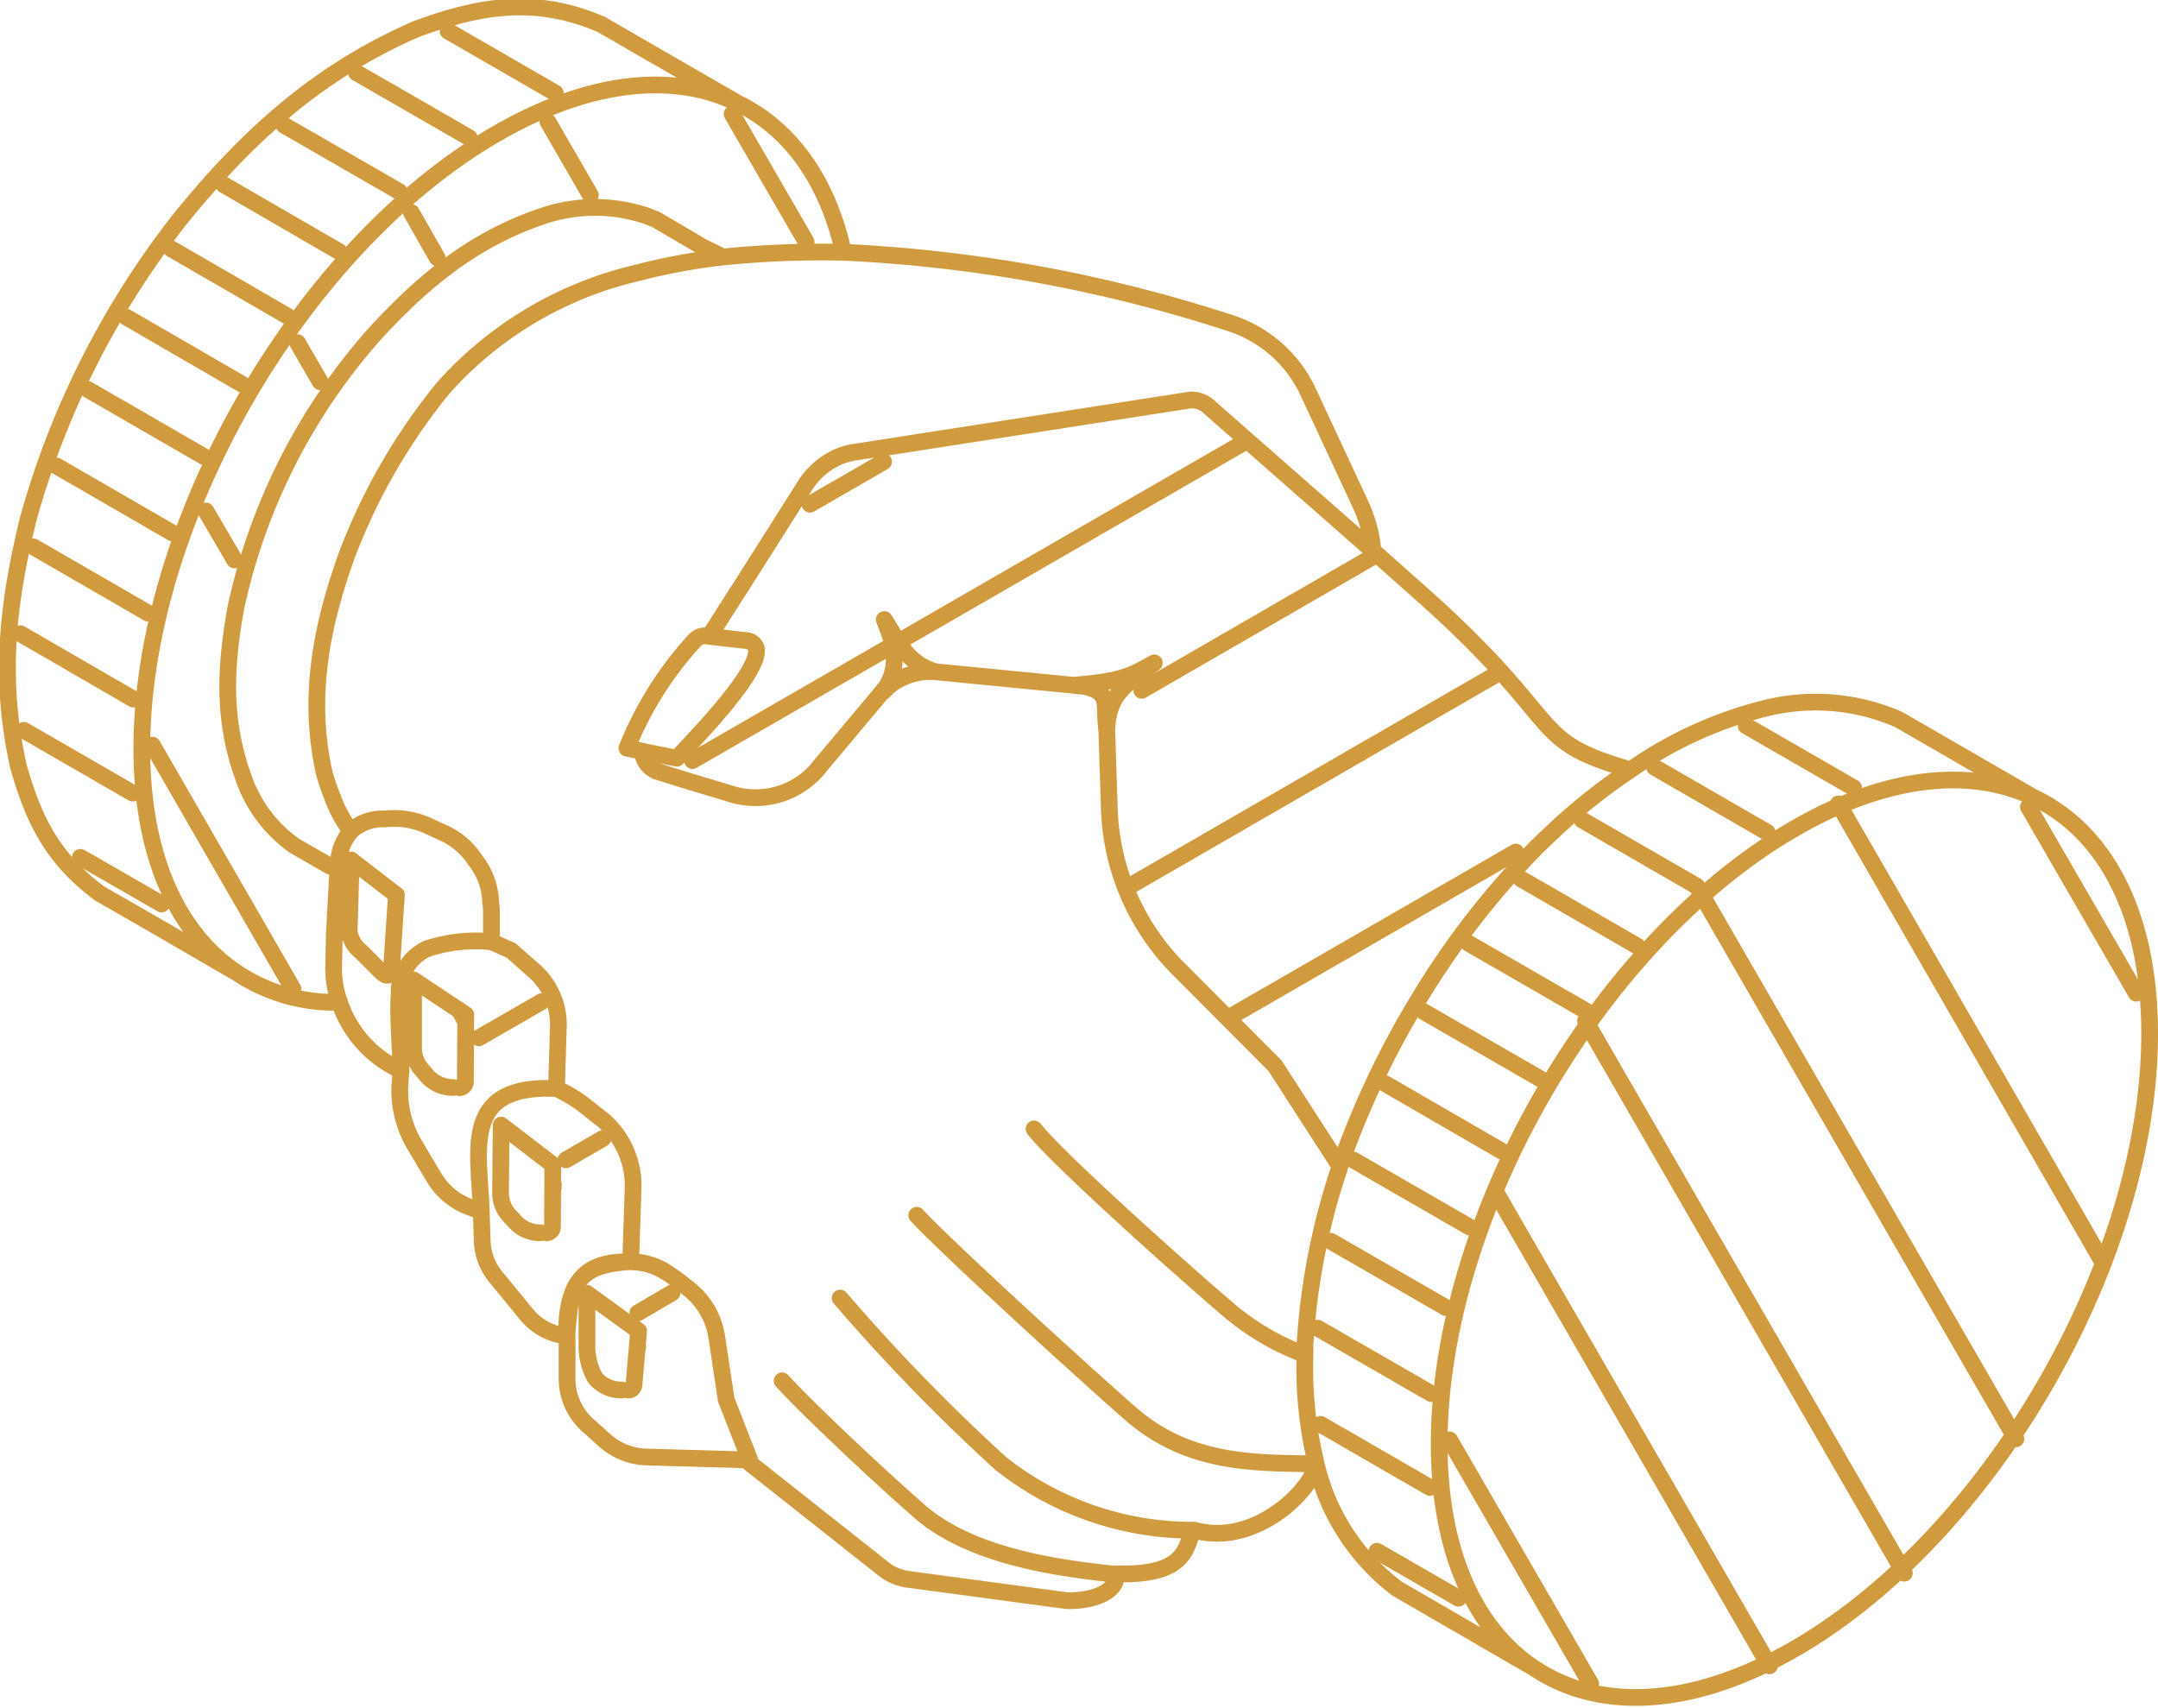
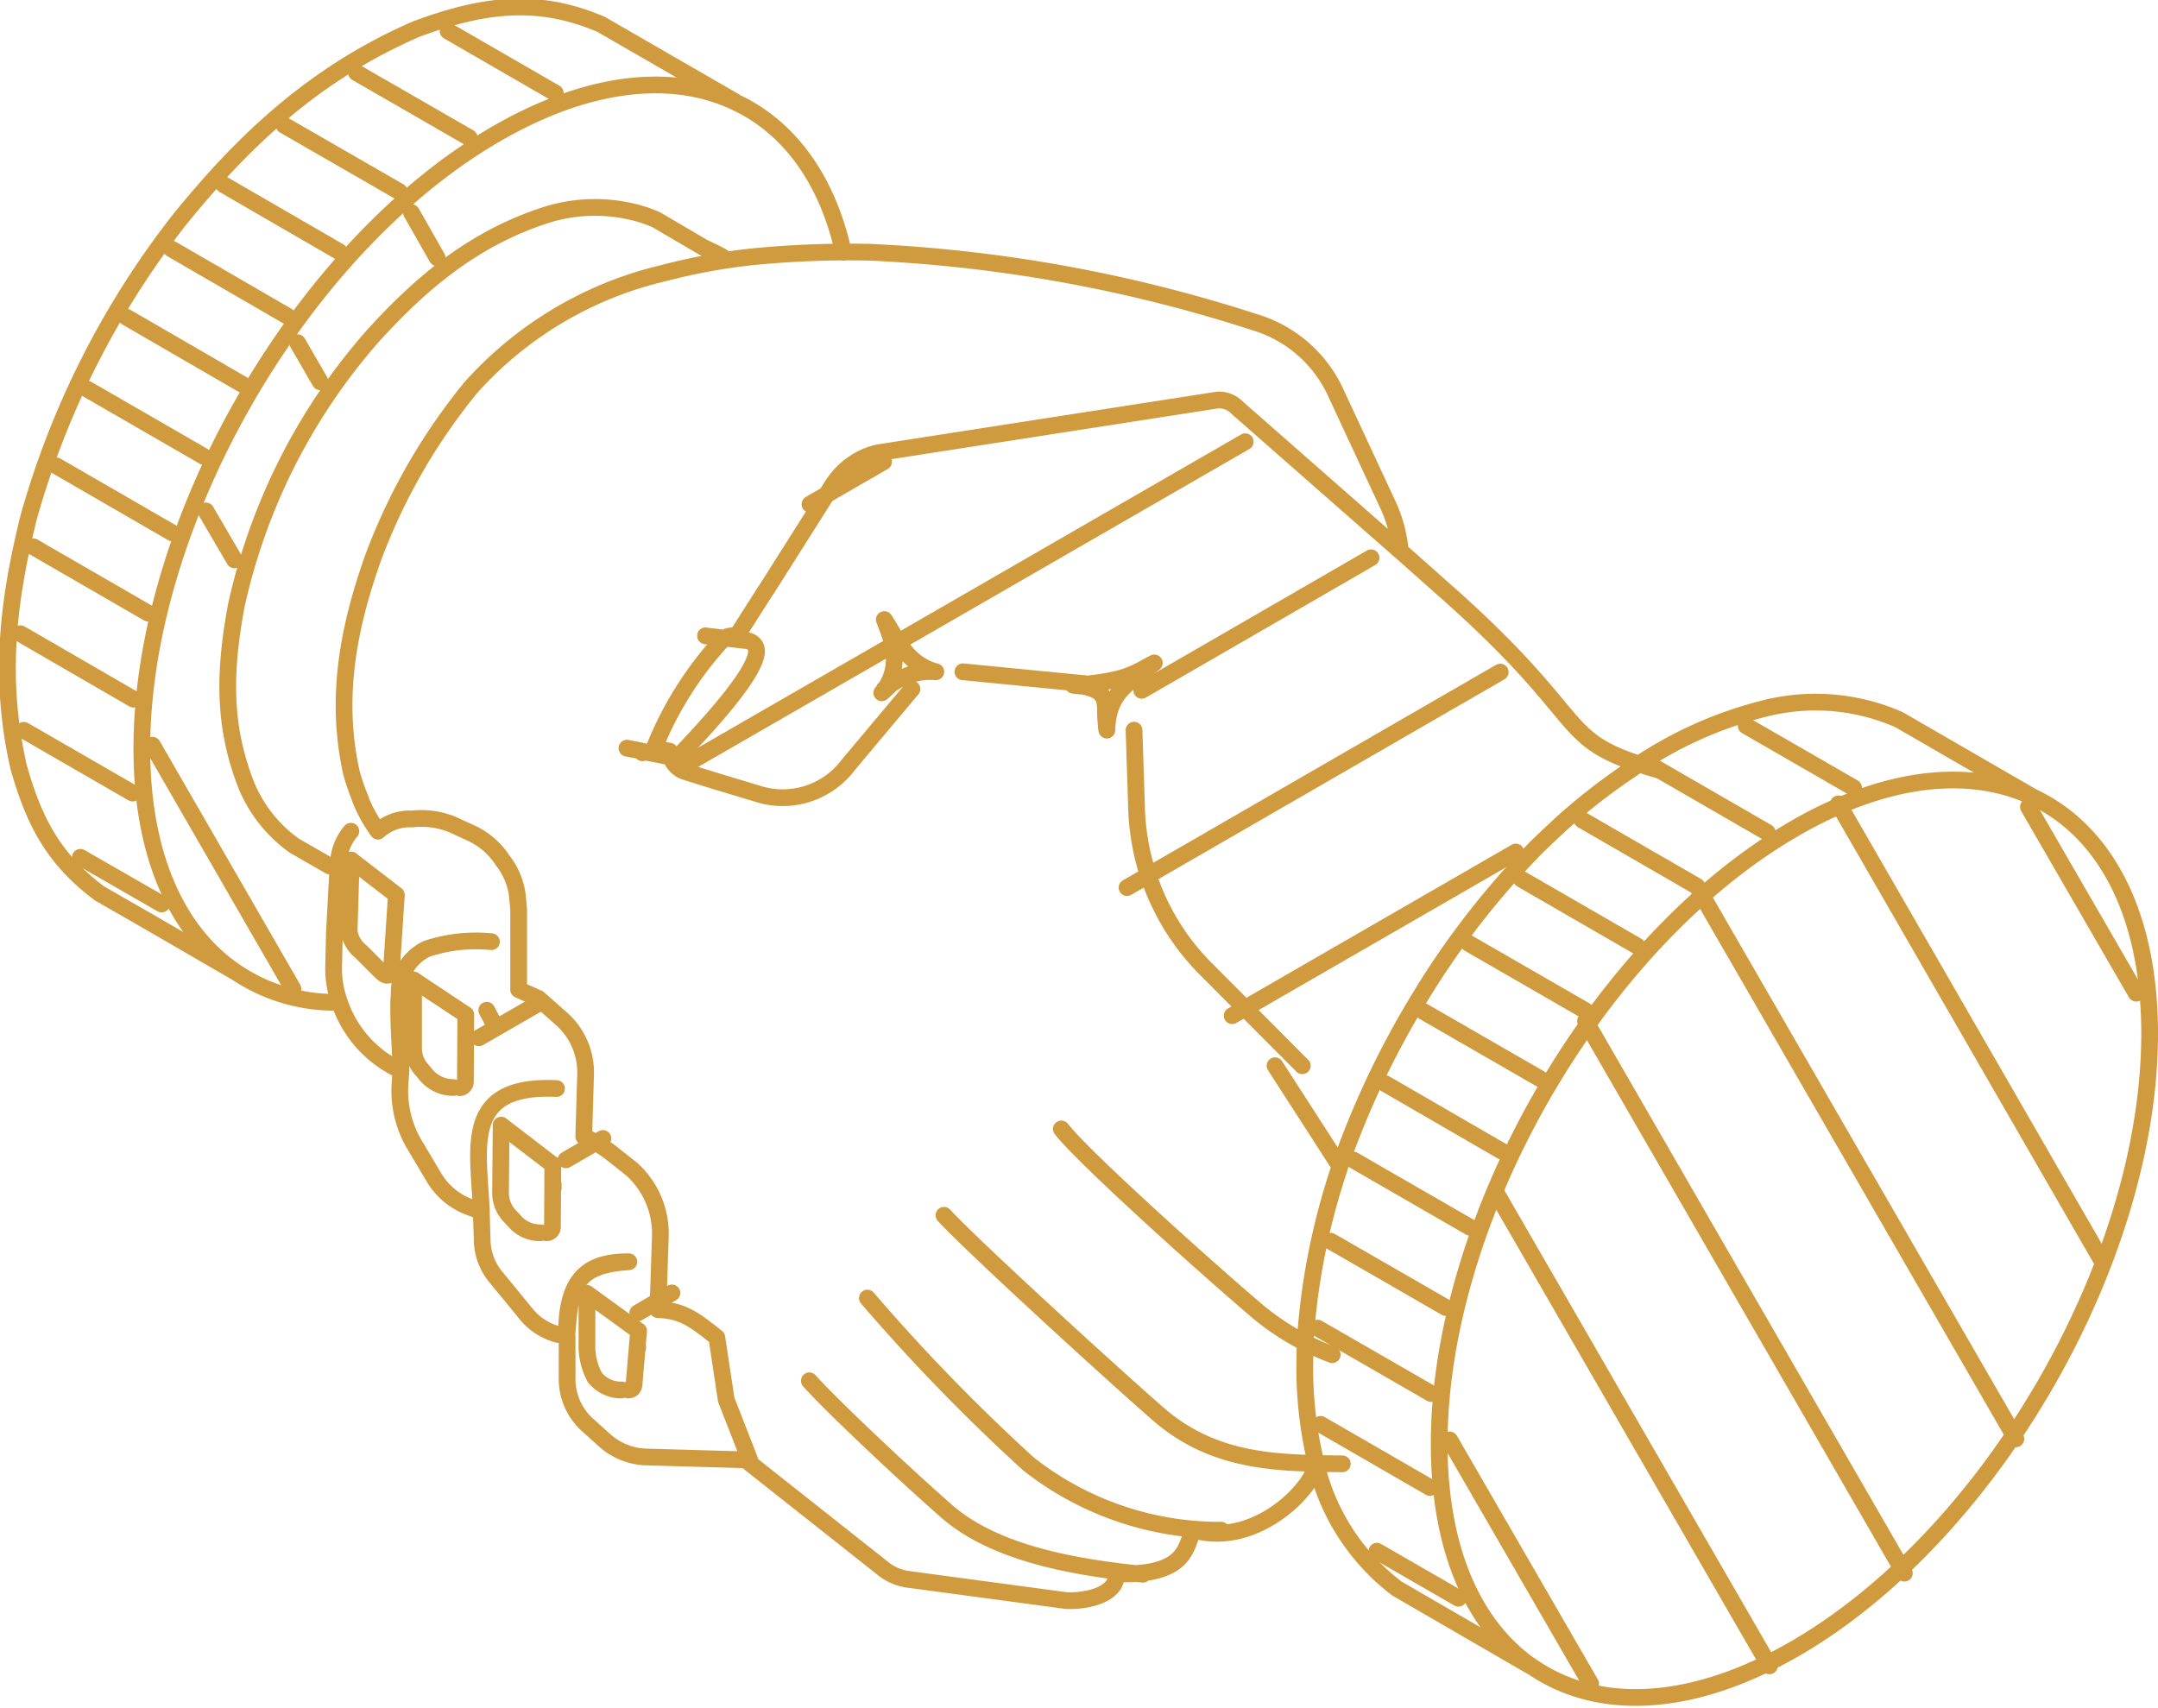
<svg xmlns="http://www.w3.org/2000/svg" width="128.935" height="102.04" viewBox="0 0 128.935 102.04">
  <defs>
    <style>.a,.b{fill:none;stroke:#d09b3e;stroke-linecap:round;}.a{stroke-linejoin:round;fill-rule:evenodd;}.b{stroke-miterlimit:10;}</style>
  </defs>
  <g transform="translate(0.446 0.419)">
-     <path class="a" d="M1929.56,2392.173c.887-1.575.03-3.213-.2-3.89.731,1.078,1.29,2.632,3.077,3.12a3.987,3.987,0,0,0-2.7.771c-.073.064-.148.138-.253.223l-.021.032a2.954,2.954,0,0,1-.254.232v0a.792.792,0,0,0,.148-.211v-.011l.032-.01a1.5,1.5,0,0,0,.171-.255Zm15.932-1.3c-1.3,1.131-2.759,1.555-2.835,4.018a1.028,1.028,0,0,1-.031-.307c-.169-1.195.286-1.924-1.227-2.284a1.735,1.735,0,0,0-.253-.041,4.244,4.244,0,0,1-.5-.054c3.161-.233,3.616-.687,4.843-1.332Zm38.26,58.918c11.714-6.766,21.208-23.215,21.208-36.759,0-7.178-2.664-12.094-6.935-14.124l-.021-.011c-3.776-1.776-8.776-1.3-14.252,1.871-11.736,6.768-21.239,23.238-21.239,36.781,0,6.121,1.935,10.583,5.148,13.024.105.086.233.17.36.254,3.87,2.706,9.473,2.569,15.731-1.037Zm-101.294-45.154c-2.737-2.051-3.89-4.271-4.82-7.537-1.183-5.222-.677-9.769.6-14.928a51.372,51.372,0,0,1,8.946-17.7c4-4.968,8.3-8.912,14.23-11.482,3.87-1.427,7.158-1.933,11.027-.274m0,0,7.97,4.6v.02m-23.6,53.814a10.518,10.518,0,0,1-6.312-1.882c-3.414-2.368-5.5-6.935-5.5-13.268,0-13.522,9.494-30.015,21.228-36.77,5.456-3.14,10.415-3.648,14.177-1.894,3.194,1.459,5.53,4.558,6.513,9m-30.69,36.676-2.1-1.206m0,0a8.293,8.293,0,0,1-3.046-4.05c-1.258-3.468-1.109-6.629-.453-10.234a36.119,36.119,0,0,1,8.193-16.206c2.992-3.29,6.132-5.879,10.435-7.243a9.7,9.7,0,0,1,5.9.085m0,0,.56.222,2.833,1.661m0,0c.4.2.8.369,1.153.581m-4.748,29.549c-.022.032-.022.053-.043.074m-.285,35.544v-.031m-5.044-9.515v-.212m43.124-7.085,3.87,6m0,0c0,.022-.02.075-.02.107a40.767,40.767,0,0,0-2.062,10.583m0,0v.57m0,0a24.239,24.239,0,0,0,.645,6.417m0,0-.021.022v.073m0,0c.128,1.11-3.341,5.075-7.263,3.977-.551.823-.2,2.758-4.674,2.61m0,0v.022m0,0c.18.824-.93,1.606-2.9,1.586m0,0-9.366-1.259m0,0a3.1,3.1,0,0,1-1.713-.729m0,0-8.14-6.438m.253,0-1.4-3.584-.562-3.722m0,0a4.517,4.517,0,0,0-1.628-2.864c-1.363-1.078-2.04-1.608-3.52-1.66m0,0,.148-4.452m0,0a5.187,5.187,0,0,0-1.712-3.943m0,0-1.28-1.014m0,0a8.973,8.973,0,0,0-1.586-.941m0,0,.106-3.573m0,0a4.3,4.3,0,0,0-1.533-3.543m0,0-1.279-1.131-1.184-.527V2405.6l-.053-.581m0,0a4.205,4.205,0,0,0-.9-2.336,4.436,4.436,0,0,0-1.935-1.661m0,0-.984-.454m0,0a4.9,4.9,0,0,0-2.5-.369,2.793,2.793,0,0,0-2.029.729,8.566,8.566,0,0,1-1.057-1.914v-.032a12.788,12.788,0,0,1-.529-1.534c-1-4.471-.2-8.668,1.311-12.907a35.771,35.771,0,0,1,5.825-10.128,22.289,22.289,0,0,1,11.461-6.82,36.159,36.159,0,0,1,5.2-.972,58.246,58.246,0,0,1,7.22-.286,87.372,87.372,0,0,1,22.942,4.177,7.778,7.778,0,0,1,4.874,4.271m0,0,3.1,6.661m0,0a8.319,8.319,0,0,1,.729,2.738m0,0-9.726-8.542m0,0a1.534,1.534,0,0,0-1.183-.477m0,0-20.2,3.14m0,0a3.994,3.994,0,0,0-.782.232,4.525,4.525,0,0,0-2.115,1.851m0,0-3.869,6.11-.021.022-1.766,2.77m-.223-.032a.832.832,0,0,0-.676.307,21.1,21.1,0,0,0-4.017,6.406m0,0,.93.18m0,0c-.032.021-.032.053,0,.1a.6.6,0,0,0,.073.274,1.342,1.342,0,0,0,.879.856m0,0,1.7.529,2.844.857m0,0a4.9,4.9,0,0,0,5.181-1.809m0,0,3.795-4.524m3.045-1.026h.023l8.193.8m2.008,2.686.148,4.578m0,0a14.211,14.211,0,0,0,4.272,9.821m0,0,5.634,5.656m-48.356-2.61-.371-.708m54.584-27.447,2.463,2.188m0,0c9.325,8.194,6.556,9.072,12.921,10.89m-26.093,45.44a18.439,18.439,0,0,1-11.513-3.965,113.222,113.222,0,0,1-9.621-9.906m28.376,9.906c-3.721-.054-7.591,0-11.016-2.992-3.088-2.7-11.155-10.086-12.782-11.861m7.01-5.16c1.259,1.627,8.034,7.739,11.586,10.784a15.287,15.287,0,0,0,4.6,2.706m-11.313,13.121c-3.847-.392-8.8-1.175-11.766-3.8-2.506-2.2-6.788-6.226-8.162-7.76M1998,2398.9c-.033-.01-.052-.021-.052-.032m0,0-7.972-4.608m0,0a12.389,12.389,0,0,0-7.962-.677,24.139,24.139,0,0,0-8.065,3.679,35.413,35.413,0,0,0-3.554,2.707c-.623.527-1.4,1.278-2.009,1.86a48.918,48.918,0,0,0-7.04,9.05,52.4,52.4,0,0,0-4.769,10.075m-1.438,17.677a13.061,13.061,0,0,0,4.854,7.559m0,0,8.024,4.651v-.01m-67.536-35.607c-.053-1.828-.2-3.361-.106-4.546m20.69,27.816-5.962-.169m0,0a3.908,3.908,0,0,1-2.464-1.006m0,0-.973-.877m0,0a3.7,3.7,0,0,1-1.258-2.843m0,0v-2.316m0,0v-.126m-.529-.149a3.637,3.637,0,0,1-1.957-1.278m0,0-1.733-2.115m0,0a3.548,3.548,0,0,1-.856-2.283m0,0-.053-1.681-.624-.233m0,0a4.138,4.138,0,0,1-2.188-1.776m0,0-1.08-1.818m0,0a6.331,6.331,0,0,1-.962-3.817m0,0,.053-.782m0,0a6.882,6.882,0,0,1-3.668-4.07,5.967,5.967,0,0,1-.348-2.283m0,0,.041-1.883.2-3.7.032-.274m0,0a3.208,3.208,0,0,1,.751-2.083m.021,1.723,2.7,2.083-.307,4.651m0,0c0,.116-.148.148-.274.148-.107.011-.348-.222-.424-.3m0,0-1.109-1.11m0,0a1.907,1.907,0,0,1-.709-1.215m0,0,.127-4.261m3.722,7.167,3.12,2.073-.023,4.007m0,0a.327.327,0,0,1-.105.252.363.363,0,0,1-.244.107m-.38-.011a2.105,2.105,0,0,1-1.587-.72m0,0-.273-.326m0,0a1.932,1.932,0,0,1-.508-1.4m0,0v-3.987m5.234,8.681,3.086,2.368-.021,3.711m0,0a.343.343,0,0,1-.107.253.36.36,0,0,1-.254.1m-.37,0a1.991,1.991,0,0,1-1.554-.72m0,0-.307-.326m0,0a2,2,0,0,1-.509-1.4m0,0,.034-3.985m5.126,10.053,3.088,2.243-.275,3.213m0,0a.326.326,0,0,1-.349.317m-.4,0a2,2,0,0,1-1.565-.719m0,0-.021-.021m0,0a3.945,3.945,0,0,1-.476-2.009m0,0v-3.024m-11.111-13.331c-.053-1.828-.2-3.361-.106-4.546a2.875,2.875,0,0,1,1.661-2.717,9.331,9.331,0,0,1,3.848-.421m11.08-10.964-2.008-.4-.043-.021-.93-.18m4.693-6.714.223.032,2.22.253m0,0a.692.692,0,0,1,.528.318c.718,1.184-3.848,5.782-4.683,6.713m-11.682,27.074c-.148-3.774-1.185-7.591,4.492-7.336m.6,14.97c-.075-3.584,1.215-4.631,3.721-4.619-3.468.221-3.489,1.691-3.721,4.619Zm-19.876-22.011v.021l-5.1-2.959-2.951-1.693" transform="translate(-1876.971 -2351.679)" />
+     <path class="a" d="M1929.56,2392.173c.887-1.575.03-3.213-.2-3.89.731,1.078,1.29,2.632,3.077,3.12a3.987,3.987,0,0,0-2.7.771c-.073.064-.148.138-.253.223l-.021.032a2.954,2.954,0,0,1-.254.232v0a.792.792,0,0,0,.148-.211v-.011l.032-.01a1.5,1.5,0,0,0,.171-.255Zm15.932-1.3c-1.3,1.131-2.759,1.555-2.835,4.018a1.028,1.028,0,0,1-.031-.307c-.169-1.195.286-1.924-1.227-2.284a1.735,1.735,0,0,0-.253-.041,4.244,4.244,0,0,1-.5-.054c3.161-.233,3.616-.687,4.843-1.332Zm38.26,58.918c11.714-6.766,21.208-23.215,21.208-36.759,0-7.178-2.664-12.094-6.935-14.124l-.021-.011c-3.776-1.776-8.776-1.3-14.252,1.871-11.736,6.768-21.239,23.238-21.239,36.781,0,6.121,1.935,10.583,5.148,13.024.105.086.233.17.36.254,3.87,2.706,9.473,2.569,15.731-1.037Zm-101.294-45.154c-2.737-2.051-3.89-4.271-4.82-7.537-1.183-5.222-.677-9.769.6-14.928a51.372,51.372,0,0,1,8.946-17.7c4-4.968,8.3-8.912,14.23-11.482,3.87-1.427,7.158-1.933,11.027-.274m0,0,7.97,4.6v.02m-23.6,53.814a10.518,10.518,0,0,1-6.312-1.882c-3.414-2.368-5.5-6.935-5.5-13.268,0-13.522,9.494-30.015,21.228-36.77,5.456-3.14,10.415-3.648,14.177-1.894,3.194,1.459,5.53,4.558,6.513,9m-30.69,36.676-2.1-1.206m0,0a8.293,8.293,0,0,1-3.046-4.05c-1.258-3.468-1.109-6.629-.453-10.234a36.119,36.119,0,0,1,8.193-16.206c2.992-3.29,6.132-5.879,10.435-7.243a9.7,9.7,0,0,1,5.9.085m0,0,.56.222,2.833,1.661m0,0c.4.2.8.369,1.153.581m-4.748,29.549c-.022.032-.022.053-.043.074m-.285,35.544v-.031m-5.044-9.515v-.212m43.124-7.085,3.87,6m0,0c0,.022-.02.075-.02.107a40.767,40.767,0,0,0-2.062,10.583m0,0v.57m0,0a24.239,24.239,0,0,0,.645,6.417m0,0-.021.022v.073m0,0c.128,1.11-3.341,5.075-7.263,3.977-.551.823-.2,2.758-4.674,2.61m0,0v.022m0,0c.18.824-.93,1.606-2.9,1.586m0,0-9.366-1.259m0,0a3.1,3.1,0,0,1-1.713-.729m0,0-8.14-6.438m.253,0-1.4-3.584-.562-3.722m0,0c-1.363-1.078-2.04-1.608-3.52-1.66m0,0,.148-4.452m0,0a5.187,5.187,0,0,0-1.712-3.943m0,0-1.28-1.014m0,0a8.973,8.973,0,0,0-1.586-.941m0,0,.106-3.573m0,0a4.3,4.3,0,0,0-1.533-3.543m0,0-1.279-1.131-1.184-.527V2405.6l-.053-.581m0,0a4.205,4.205,0,0,0-.9-2.336,4.436,4.436,0,0,0-1.935-1.661m0,0-.984-.454m0,0a4.9,4.9,0,0,0-2.5-.369,2.793,2.793,0,0,0-2.029.729,8.566,8.566,0,0,1-1.057-1.914v-.032a12.788,12.788,0,0,1-.529-1.534c-1-4.471-.2-8.668,1.311-12.907a35.771,35.771,0,0,1,5.825-10.128,22.289,22.289,0,0,1,11.461-6.82,36.159,36.159,0,0,1,5.2-.972,58.246,58.246,0,0,1,7.22-.286,87.372,87.372,0,0,1,22.942,4.177,7.778,7.778,0,0,1,4.874,4.271m0,0,3.1,6.661m0,0a8.319,8.319,0,0,1,.729,2.738m0,0-9.726-8.542m0,0a1.534,1.534,0,0,0-1.183-.477m0,0-20.2,3.14m0,0a3.994,3.994,0,0,0-.782.232,4.525,4.525,0,0,0-2.115,1.851m0,0-3.869,6.11-.021.022-1.766,2.77m-.223-.032a.832.832,0,0,0-.676.307,21.1,21.1,0,0,0-4.017,6.406m0,0,.93.18m0,0c-.032.021-.032.053,0,.1a.6.6,0,0,0,.073.274,1.342,1.342,0,0,0,.879.856m0,0,1.7.529,2.844.857m0,0a4.9,4.9,0,0,0,5.181-1.809m0,0,3.795-4.524m3.045-1.026h.023l8.193.8m2.008,2.686.148,4.578m0,0a14.211,14.211,0,0,0,4.272,9.821m0,0,5.634,5.656m-48.356-2.61-.371-.708m54.584-27.447,2.463,2.188m0,0c9.325,8.194,6.556,9.072,12.921,10.89m-26.093,45.44a18.439,18.439,0,0,1-11.513-3.965,113.222,113.222,0,0,1-9.621-9.906m28.376,9.906c-3.721-.054-7.591,0-11.016-2.992-3.088-2.7-11.155-10.086-12.782-11.861m7.01-5.16c1.259,1.627,8.034,7.739,11.586,10.784a15.287,15.287,0,0,0,4.6,2.706m-11.313,13.121c-3.847-.392-8.8-1.175-11.766-3.8-2.506-2.2-6.788-6.226-8.162-7.76M1998,2398.9c-.033-.01-.052-.021-.052-.032m0,0-7.972-4.608m0,0a12.389,12.389,0,0,0-7.962-.677,24.139,24.139,0,0,0-8.065,3.679,35.413,35.413,0,0,0-3.554,2.707c-.623.527-1.4,1.278-2.009,1.86a48.918,48.918,0,0,0-7.04,9.05,52.4,52.4,0,0,0-4.769,10.075m-1.438,17.677a13.061,13.061,0,0,0,4.854,7.559m0,0,8.024,4.651v-.01m-67.536-35.607c-.053-1.828-.2-3.361-.106-4.546m20.69,27.816-5.962-.169m0,0a3.908,3.908,0,0,1-2.464-1.006m0,0-.973-.877m0,0a3.7,3.7,0,0,1-1.258-2.843m0,0v-2.316m0,0v-.126m-.529-.149a3.637,3.637,0,0,1-1.957-1.278m0,0-1.733-2.115m0,0a3.548,3.548,0,0,1-.856-2.283m0,0-.053-1.681-.624-.233m0,0a4.138,4.138,0,0,1-2.188-1.776m0,0-1.08-1.818m0,0a6.331,6.331,0,0,1-.962-3.817m0,0,.053-.782m0,0a6.882,6.882,0,0,1-3.668-4.07,5.967,5.967,0,0,1-.348-2.283m0,0,.041-1.883.2-3.7.032-.274m0,0a3.208,3.208,0,0,1,.751-2.083m.021,1.723,2.7,2.083-.307,4.651m0,0c0,.116-.148.148-.274.148-.107.011-.348-.222-.424-.3m0,0-1.109-1.11m0,0a1.907,1.907,0,0,1-.709-1.215m0,0,.127-4.261m3.722,7.167,3.12,2.073-.023,4.007m0,0a.327.327,0,0,1-.105.252.363.363,0,0,1-.244.107m-.38-.011a2.105,2.105,0,0,1-1.587-.72m0,0-.273-.326m0,0a1.932,1.932,0,0,1-.508-1.4m0,0v-3.987m5.234,8.681,3.086,2.368-.021,3.711m0,0a.343.343,0,0,1-.107.253.36.36,0,0,1-.254.1m-.37,0a1.991,1.991,0,0,1-1.554-.72m0,0-.307-.326m0,0a2,2,0,0,1-.509-1.4m0,0,.034-3.985m5.126,10.053,3.088,2.243-.275,3.213m0,0a.326.326,0,0,1-.349.317m-.4,0a2,2,0,0,1-1.565-.719m0,0-.021-.021m0,0a3.945,3.945,0,0,1-.476-2.009m0,0v-3.024m-11.111-13.331c-.053-1.828-.2-3.361-.106-4.546a2.875,2.875,0,0,1,1.661-2.717,9.331,9.331,0,0,1,3.848-.421m11.08-10.964-2.008-.4-.043-.021-.93-.18m4.693-6.714.223.032,2.22.253m0,0a.692.692,0,0,1,.528.318c.718,1.184-3.848,5.782-4.683,6.713m-11.682,27.074c-.148-3.774-1.185-7.591,4.492-7.336m.6,14.97c-.075-3.584,1.215-4.631,3.721-4.619-3.468.221-3.489,1.691-3.721,4.619Zm-19.876-22.011v.021l-5.1-2.959-2.951-1.693" transform="translate(-1876.971 -2351.679)" />
    <line class="b" x1="4.854" y1="2.791" transform="translate(4.357 50.812)" />
    <line class="b" x1="6.502" y1="3.753" transform="translate(0.975 43.221)" />
    <line class="b" x1="6.755" y1="3.911" transform="translate(0.774 37.45)" />
    <line class="b" x1="6.861" y1="3.965" transform="translate(1.545 32.257)" />
    <line class="b" x1="6.914" y1="3.997" transform="translate(2.93 27.426)" />
    <line class="b" x1="6.957" y1="4.018" transform="translate(4.79 22.849)" />
    <line class="b" x1="6.935" y1="4.018" transform="translate(7.107 18.536)" />
    <line class="b" x1="6.935" y1="4.018" transform="translate(9.792 14.454)" />
    <line class="b" x1="6.883" y1="3.986" transform="translate(12.932 10.628)" />
    <line class="b" x1="6.882" y1="3.965" transform="translate(16.526 7.064)" />
    <line class="b" x1="6.734" y1="3.88" transform="translate(20.851 3.925)" />
    <line class="b" x1="6.406" y1="3.701" transform="translate(26.327 1.44)" />
    <line class="b" x1="8.395" y1="14.557" transform="translate(8.66 44.11)" />
    <line class="b" x1="1.712" y1="2.928" transform="translate(11.854 30.112)" />
    <line class="b" x1="1.352" y1="2.336" transform="translate(17.331 20.058)" />
    <line class="b" x1="1.534" y1="2.696" transform="translate(24.138 12.287)" />
-     <line class="b" x1="2.539" y1="4.389" transform="translate(32.289 6.852)" />
-     <line class="b" x1="4.421" y1="7.645" transform="translate(43.295 6.388)" />
    <line class="b" x1="16.948" y2="9.78" transform="translate(73.172 50.495)" />
    <line class="b" x1="22.297" y2="12.878" transform="translate(66.892 39.743)" />
    <line class="b" x1="13.702" y2="7.919" transform="translate(67.769 32.913)" />
    <line class="b" x1="20.637" y2="11.905" transform="translate(53.317 25.978)" />
    <line class="b" x1="11.536" y2="6.651" transform="translate(40.926 38.379)" />
    <line class="b" x1="4.399" y2="2.539" transform="translate(47.947 27.173)" />
    <line class="b" x1="4.874" y1="2.812" transform="translate(81.821 92.276)" />
    <line class="b" x1="6.534" y1="3.774" transform="translate(78.457 84.696)" />
    <line class="b" x1="6.787" y1="3.911" transform="translate(78.279 78.946)" />
    <line class="b" x1="6.882" y1="3.965" transform="translate(79.061 73.753)" />
    <line class="b" x1="6.967" y1="4.018" transform="translate(80.415 68.901)" />
    <line class="b" x1="6.956" y1="4.027" transform="translate(82.329 64.345)" />
    <line class="b" x1="6.988" y1="4.027" transform="translate(84.612 60.032)" />
    <line class="b" x1="6.988" y1="4.029" transform="translate(87.297 55.95)" />
    <line class="b" x1="6.933" y1="4.006" transform="translate(90.448 52.113)" />
    <line class="b" x1="6.861" y1="3.964" transform="translate(94.084 48.582)" />
    <line class="b" x1="6.734" y1="3.89" transform="translate(98.408 45.431)" />
    <line class="b" x1="6.417" y1="3.701" transform="translate(103.885 42.956)" />
    <line class="b" x1="8.425" y1="14.569" transform="translate(86.167 85.627)" />
    <line class="b" x1="16.356" y1="28.323" transform="translate(88.915 70.805)" />
    <line class="b" x1="19.051" y1="32.996" transform="translate(94.284 60.592)" />
    <line class="b" x1="18.903" y1="32.732" transform="translate(101.094 52.831)" />
    <line class="b" x1="15.784" y1="27.372" transform="translate(109.393 47.619)" />
    <line class="b" x1="6.439" y1="11.132" transform="translate(120.747 47.799)" />
    <line class="b" x1="2.04" y2="1.194" transform="translate(37.661 76.841)" />
    <line class="b" x1="2.211" y2="1.279" transform="translate(33.367 67.611)" />
    <line class="b" x1="3.742" y2="2.158" transform="translate(28.166 59.44)" />
  </g>
</svg>